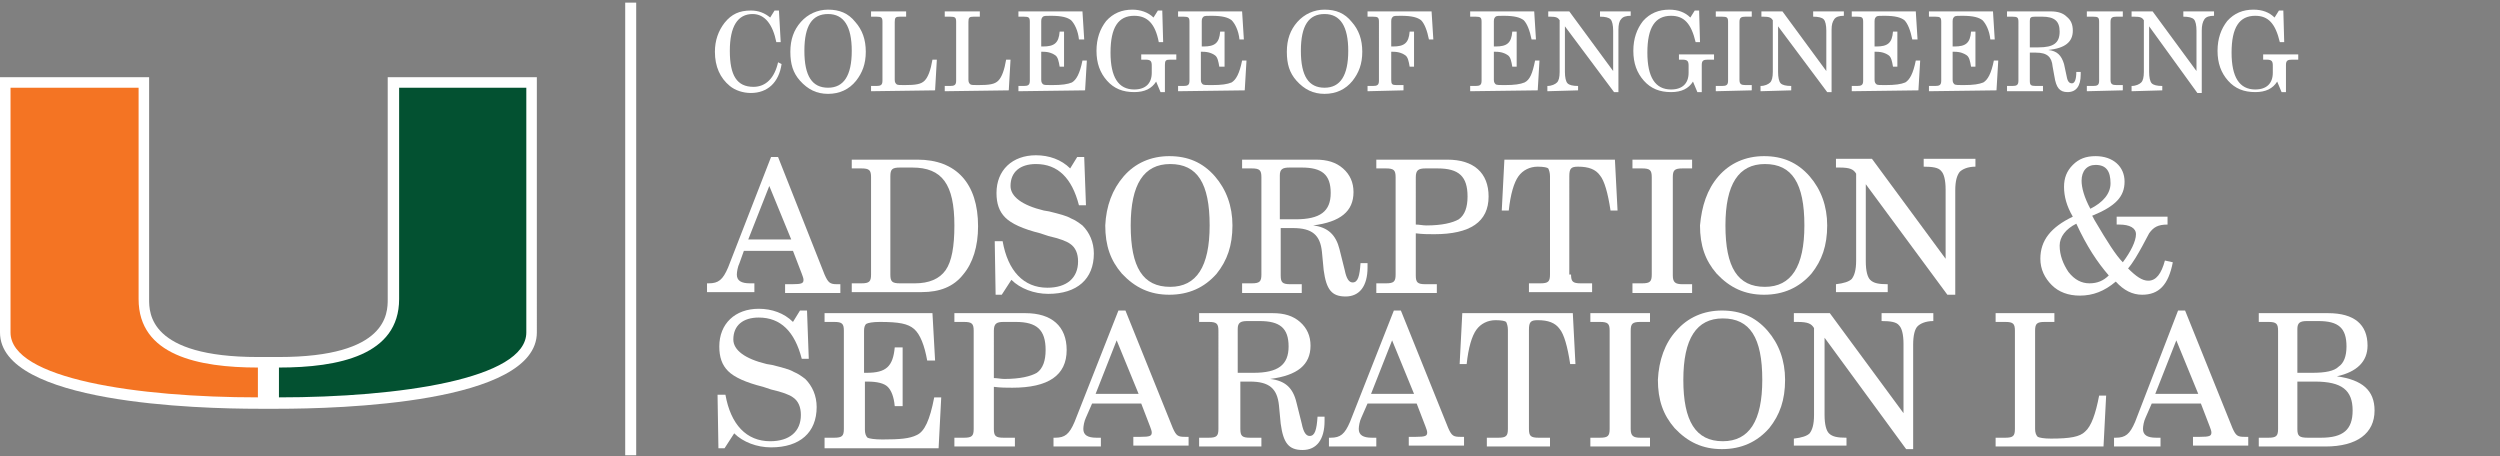
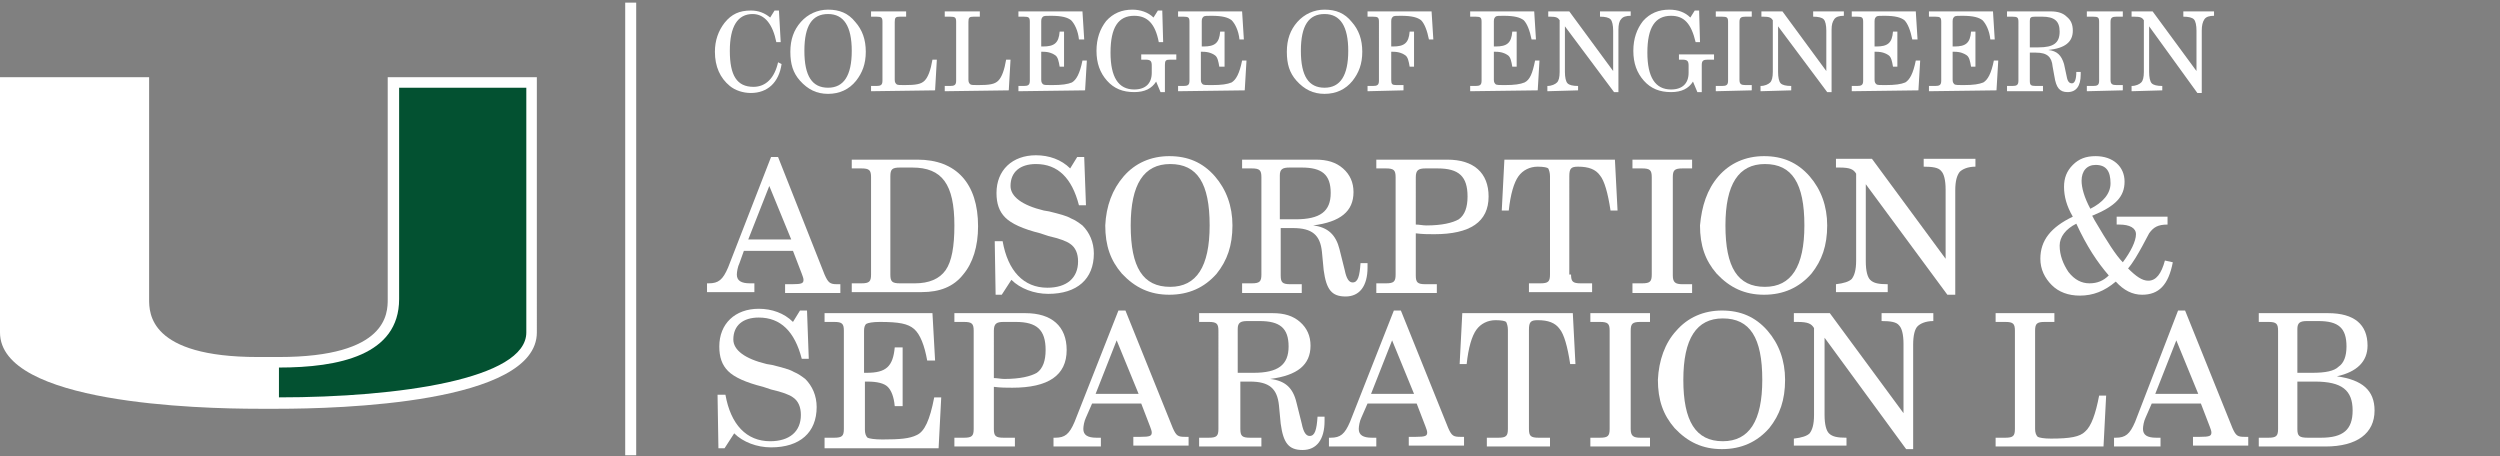
<svg xmlns="http://www.w3.org/2000/svg" version="1.1" id="Layer_1" x="0px" y="0px" viewBox="0 0 285 52" style="enable-background:new 0 0 285 52;" xml:space="preserve">
  <rect x="0" y="0" width="285" height="52" fill="#808080" stroke="none" />
  <style type="text/css">
	.st0{fill:#FFFFFF;}
	.st1{fill:#035131;}
	.st2{fill:#F47423;}
	.st3{fill:none;stroke:#FFFFFF;stroke-width:1.252;}
</style>
  <path class="st0" d="M44.2,8.8v25.3c0,1.6,0,6.6-12.4,6.6h-1.2h-1.2c-12.4,0-12.4-5-12.4-6.6V8.8H0v29.1c0,8.1,22.6,8.7,29.5,8.7h1  h0.2h1c6.9,0,29.5-0.6,29.5-8.7V8.8C61.2,8.8,44.2,8.8,44.2,8.8z" />
  <path class="st1" d="M45.5,34.1V10H60c0,0,0,26.9,0,27.9c0,5.3-14.5,7.4-28.2,7.4c0-0.7,0-2.3,0-3.4C38.6,41.9,45.5,40.5,45.5,34.1" />
-   <path class="st2" d="M15.8,34.1V10H1.2c0,0,0,26.9,0,27.9c0,5.3,14.5,7.4,28.2,7.4c0-0.7,0-2.3,0-3.4C22.6,41.9,15.8,40.5,15.8,34.1  " />
  <line class="st3" x1="71.9" y1="0.3" x2="71.9" y2="51.9" />
  <g>
    <path class="st0" d="M89.1,7.3c-0.3,2.1-1.6,3.3-3.5,3.3c-0.9,0-1.8-0.3-2.4-0.8c-1.1-0.9-1.7-2.2-1.7-3.9c0-1.3,0.4-2.4,1.1-3.3   c0.8-1,1.7-1.4,3-1.4c0.9,0,1.6,0.3,2.2,0.8l0.5-0.8h0.5L89,4.8h-0.5c-0.4-2-1.3-3.2-2.7-3.2c-1.7,0-2.6,1.4-2.6,4.2   s0.8,4.1,2.7,4.1c1.4,0,2.4-1,2.8-2.8L89.1,7.3z" />
    <path class="st0" d="M91.3,2.5c0.8-0.9,1.9-1.4,3.1-1.4c1.3,0,2.3,0.4,3.1,1.4c0.8,0.9,1.2,2,1.2,3.4s-0.4,2.4-1.1,3.3   c-0.8,1-1.9,1.5-3.2,1.5s-2.3-0.5-3.2-1.5c-0.8-0.9-1.1-1.9-1.1-3.3C90.1,4.5,90.5,3.4,91.3,2.5z M94.4,10c1.8,0,2.7-1.4,2.7-4.2   s-0.9-4.2-2.7-4.2c-1.8,0-2.7,1.3-2.7,4.2C91.7,8.7,92.6,10,94.4,10z" />
    <path class="st0" d="M99.3,10.4V9.8h0.6c0.5,0,0.7-0.1,0.7-0.6V2.5c0-0.5-0.1-0.6-0.7-0.6h-0.6V1.3h4v0.6h-0.7   c-0.5,0-0.6,0.1-0.6,0.6v6.6c0,0.3,0.1,0.4,0.2,0.5s0.4,0.1,0.9,0.1c1.3,0,1.9-0.1,2.3-0.5s0.7-1.2,0.9-2.4h0.5l-0.2,3.5L99.3,10.4   L99.3,10.4z" />
    <path class="st0" d="M107.7,10.4V9.8h0.6c0.5,0,0.7-0.1,0.7-0.6V2.5c0-0.5-0.1-0.6-0.7-0.6h-0.6V1.3h4v0.6H111   c-0.5,0-0.6,0.1-0.6,0.6v6.6c0,0.3,0.1,0.4,0.2,0.5s0.4,0.1,0.9,0.1c1.3,0,1.9-0.1,2.3-0.5s0.7-1.2,0.9-2.4h0.5l-0.2,3.5   L107.7,10.4L107.7,10.4z" />
    <path class="st0" d="M116.1,10.4V9.8h0.6c0.5,0,0.7-0.1,0.7-0.6V2.5c0-0.5-0.1-0.6-0.7-0.6h-0.6V1.3h7.3l0.2,3.2H123   c-0.1-1-0.5-1.8-0.9-2.2c-0.4-0.3-1-0.5-2.3-0.5c-0.5,0-0.8,0-0.9,0.1s-0.2,0.2-0.2,0.5v2.9h0.2c1.3,0,1.8-0.4,1.9-1.7h0.5v4h-0.5   c-0.1-0.6-0.2-1.1-0.5-1.3c-0.3-0.2-0.7-0.4-1.4-0.4h-0.2v3.2c0,0.3,0.1,0.4,0.2,0.5s0.4,0.1,1,0.1c1.2,0,1.8-0.1,2.3-0.3   c0.5-0.3,0.9-1,1.2-2.5h0.5l-0.2,3.4L116.1,10.4L116.1,10.4z" />
    <path class="st0" d="M130.1,6.8V6.2h4v0.6h-0.7c-0.5,0-0.6,0.1-0.6,0.6v3.1h-0.5l-0.5-1.2c-0.5,0.8-1.3,1.2-2.5,1.2   c-1.3,0-2.3-0.4-3.1-1.3c-0.8-0.9-1.2-2-1.2-3.4s0.4-2.5,1.1-3.4c0.8-0.9,1.8-1.3,3-1.3c0.9,0,1.8,0.3,2.4,0.9l0.5-0.8h0.5l0.1,3.6   h-0.5c-0.4-2.1-1.3-3-2.8-3c-1.8,0-2.7,1.3-2.7,4.2c0,2.8,0.9,4.2,2.7,4.2c1.3,0,2-0.7,2-1.9V7.5c0-0.5-0.1-0.7-0.7-0.7H130.1z" />
    <path class="st0" d="M134.3,10.4V9.8h0.6c0.5,0,0.7-0.1,0.7-0.6V2.5c0-0.5-0.1-0.6-0.7-0.6h-0.6V1.3h7.3l0.2,3.2h-0.5   c-0.1-1-0.5-1.8-0.9-2.2c-0.4-0.3-1-0.5-2.3-0.5c-0.5,0-0.8,0-0.9,0.1S137,2.1,137,2.4v2.9h0.2c1.3,0,1.8-0.4,1.9-1.7h0.5v4H139   c-0.1-0.6-0.2-1.1-0.5-1.3c-0.3-0.2-0.7-0.4-1.4-0.4h-0.2v3.2c0,0.3,0.1,0.4,0.2,0.5c0.1,0.1,0.4,0.1,1,0.1c1.2,0,1.8-0.1,2.3-0.3   c0.5-0.3,0.9-1,1.2-2.5h0.5l-0.2,3.4L134.3,10.4L134.3,10.4z" />
    <path class="st0" d="M147.9,2.5c0.8-0.9,1.9-1.4,3.1-1.4c1.3,0,2.3,0.4,3.1,1.4c0.8,0.9,1.2,2,1.2,3.4s-0.4,2.4-1.1,3.3   c-0.8,1-1.9,1.5-3.2,1.5s-2.3-0.5-3.2-1.5c-0.8-0.9-1.1-1.9-1.1-3.3S147.1,3.4,147.9,2.5z M151,10c1.8,0,2.7-1.4,2.7-4.2   s-0.9-4.2-2.7-4.2s-2.7,1.3-2.7,4.2S149.2,10,151,10z" />
    <path class="st0" d="M155.9,10.4V9.8h0.6c0.5,0,0.7-0.1,0.7-0.6V2.5c0-0.5-0.1-0.6-0.7-0.6h-0.6V1.3h7.3l0.2,3.2h-0.5   c-0.2-1-0.5-1.8-0.9-2.2c-0.4-0.3-1-0.5-2.3-0.5c-0.5,0-0.8,0-0.9,0.1s-0.2,0.2-0.2,0.5v2.9h0.2c1.3,0,1.8-0.4,1.9-1.7h0.5v4h-0.5   c-0.1-0.6-0.2-1.1-0.5-1.3c-0.3-0.2-0.7-0.4-1.4-0.4h-0.2v3.2c0,0.5,0.1,0.6,0.6,0.6h0.8v0.6L155.9,10.4L155.9,10.4z" />
    <path class="st0" d="M167.6,10.4V9.8h0.6c0.5,0,0.7-0.1,0.7-0.6V2.5c0-0.5-0.1-0.6-0.7-0.6h-0.6V1.3h7.3l0.2,3.2h-0.5   c-0.2-1-0.5-1.8-0.9-2.2c-0.4-0.3-1-0.5-2.3-0.5c-0.5,0-0.8,0-0.9,0.1s-0.2,0.2-0.2,0.5v2.9h0.2c1.3,0,1.8-0.4,1.9-1.7h0.5v4h-0.5   c-0.1-0.6-0.2-1.1-0.5-1.3c-0.3-0.2-0.7-0.4-1.4-0.4h-0.2v3.2c0,0.3,0.1,0.4,0.2,0.5c0.1,0.1,0.5,0.1,1,0.1c1.2,0,1.8-0.1,2.3-0.3   c0.6-0.3,0.9-1,1.2-2.5h0.5l-0.2,3.4L167.6,10.4L167.6,10.4z" />
    <path class="st0" d="M176.4,10.4V9.8c0.5,0,0.9-0.2,1.1-0.4c0.2-0.2,0.3-0.6,0.3-1.2V2.3c-0.2-0.3-0.4-0.4-1.1-0.4h-0.2V1.3h2.4   l5,6.8V3.5c0-0.6-0.1-1.1-0.3-1.3s-0.6-0.3-1.2-0.3V1.3h3.5v0.5c-0.5,0-0.9,0.1-1.1,0.4c-0.2,0.2-0.3,0.6-0.3,1.2v7.1H184L178.4,3   v5.2c0,0.6,0.1,1.1,0.3,1.3s0.6,0.3,1.2,0.3v0.5L176.4,10.4L176.4,10.4z" />
    <path class="st0" d="M191.4,6.8V6.2h4v0.6h-0.7c-0.5,0-0.7,0.1-0.7,0.6v3.1h-0.5L193,9.3c-0.5,0.8-1.3,1.2-2.5,1.2   c-1.3,0-2.3-0.4-3.1-1.3c-0.8-0.9-1.2-2-1.2-3.4s0.4-2.5,1.1-3.4c0.8-0.9,1.8-1.3,3-1.3c1,0,1.8,0.3,2.4,0.9l0.5-0.8h0.5l0.1,3.6   h-0.5c-0.5-2.1-1.3-3-2.8-3c-1.8,0-2.7,1.3-2.7,4.2c0,2.8,0.9,4.2,2.7,4.2c1.3,0,2-0.7,2-1.9V7.5c0-0.5-0.1-0.7-0.7-0.7H191.4z" />
    <path class="st0" d="M195.6,10.4V9.8h0.7c0.5,0,0.7-0.1,0.7-0.6V2.5c0-0.5-0.1-0.6-0.7-0.6h-0.7V1.3h4.1v0.6H199   c-0.5,0-0.7,0.1-0.7,0.6v6.6c0,0.5,0.2,0.6,0.7,0.6h0.7v0.6L195.6,10.4L195.6,10.4z" />
    <path class="st0" d="M200.7,10.4V9.8c0.5,0,0.9-0.2,1.1-0.4c0.2-0.2,0.3-0.6,0.3-1.2V2.3c-0.2-0.3-0.4-0.4-1.1-0.4h-0.2V1.3h2.4   l5,6.8V3.5c0-0.6-0.1-1.1-0.3-1.3s-0.6-0.3-1.2-0.3V1.3h3.5v0.5c-0.5,0-0.9,0.1-1.1,0.4s-0.3,0.6-0.3,1.2v7.1h-0.5L202.7,3v5.2   c0,0.6,0.1,1.1,0.3,1.3s0.6,0.3,1.2,0.3v0.5L200.7,10.4L200.7,10.4z" />
    <path class="st0" d="M211.1,10.4V9.8h0.6c0.5,0,0.7-0.1,0.7-0.6V2.5c0-0.5-0.1-0.6-0.7-0.6h-0.6V1.3h7.3l0.2,3.2H218   c-0.2-1-0.5-1.8-0.9-2.2c-0.4-0.3-1-0.5-2.3-0.5c-0.5,0-0.8,0-0.9,0.1c-0.1,0.1-0.2,0.2-0.2,0.5v2.9h0.2c1.3,0,1.8-0.4,1.9-1.7h0.5   v4h-0.5c-0.1-0.6-0.2-1.1-0.5-1.3c-0.3-0.2-0.7-0.4-1.4-0.4h-0.2v3.2c0,0.3,0.1,0.4,0.2,0.5c0.1,0.1,0.4,0.1,1,0.1   c1.2,0,1.8-0.1,2.3-0.3c0.5-0.3,0.9-1,1.2-2.5h0.5l-0.2,3.4L211.1,10.4L211.1,10.4z" />
    <path class="st0" d="M219.9,10.4V9.8h0.7c0.5,0,0.7-0.1,0.7-0.6V2.5c0-0.5-0.1-0.6-0.7-0.6h-0.7V1.3h7.3l0.2,3.2h-0.5   c-0.1-1-0.5-1.8-0.9-2.2c-0.4-0.3-1-0.5-2.3-0.5c-0.5,0-0.8,0-0.9,0.1c-0.1,0.1-0.2,0.2-0.2,0.5v2.9h0.2c1.3,0,1.8-0.4,1.9-1.7h0.5   v4h-0.5c-0.1-0.6-0.2-1.1-0.5-1.3c-0.3-0.2-0.7-0.4-1.4-0.4h-0.2v3.2c0,0.3,0.1,0.4,0.2,0.5c0.1,0.1,0.5,0.1,1,0.1   c1.2,0,1.8-0.1,2.3-0.3c0.5-0.3,0.9-1,1.2-2.5h0.5l-0.2,3.4L219.9,10.4L219.9,10.4z" />
    <path class="st0" d="M228.8,10.4V9.8h0.6c0.5,0,0.7-0.1,0.7-0.6V2.5c0-0.5-0.1-0.6-0.7-0.6h-0.6V1.3h5c0.8,0,1.4,0.2,1.8,0.6   c0.5,0.4,0.7,0.9,0.7,1.6c0,1.3-0.9,2-2.8,2.2c1,0.1,1.5,0.6,1.8,1.6l0.3,1.4c0.1,0.6,0.3,0.8,0.6,0.8s0.5-0.4,0.5-1.3h0.5   c0,0.1,0,0.2,0,0.3c0,1.3-0.5,2-1.5,2c-0.9,0-1.3-0.5-1.5-1.8L234,7.6c-0.1-1.1-0.6-1.6-1.9-1.6h-0.7v3.2c0,0.5,0.1,0.6,0.7,0.6   h0.8v0.6C232.9,10.4,228.8,10.4,228.8,10.4z M231.4,5.4h0.6c0.1,0,0.2,0,0.4,0c1.7,0,2.4-0.5,2.4-1.8c0-1.2-0.6-1.7-2-1.7H232   c-0.5,0-0.6,0.1-0.6,0.5L231.4,5.4L231.4,5.4z" />
    <path class="st0" d="M237.9,10.4V9.8h0.7c0.5,0,0.7-0.1,0.7-0.6V2.5c0-0.5-0.1-0.6-0.7-0.6h-0.7V1.3h4.1v0.6h-0.7   c-0.5,0-0.7,0.1-0.7,0.6v6.6c0,0.5,0.2,0.6,0.7,0.6h0.7v0.6L237.9,10.4L237.9,10.4z" />
    <path class="st0" d="M243,10.4V9.8c0.5,0,0.9-0.2,1.1-0.4c0.2-0.2,0.3-0.6,0.3-1.2V2.3c-0.2-0.3-0.4-0.4-1.1-0.4H243V1.3h2.4l5,6.8   V3.5c0-0.6-0.1-1.1-0.3-1.3s-0.6-0.3-1.2-0.3V1.3h3.5v0.5c-0.5,0-0.9,0.1-1.1,0.4S251,2.9,251,3.5v7.1h-0.5L245,3v5.2   c0,0.6,0.1,1.1,0.3,1.3s0.6,0.3,1.2,0.3v0.5L243,10.4L243,10.4z" />
-     <path class="st0" d="M258,6.8V6.2h4v0.6h-0.7c-0.5,0-0.7,0.1-0.7,0.6v3.1h-0.5l-0.5-1.2c-0.5,0.8-1.3,1.2-2.5,1.2   c-1.3,0-2.3-0.4-3.1-1.3c-0.8-0.9-1.2-2-1.2-3.4s0.4-2.5,1.1-3.4c0.8-0.9,1.8-1.3,3-1.3c1,0,1.8,0.3,2.4,0.9l0.5-0.8h0.5l0.1,3.6   h-0.5c-0.5-2.1-1.3-3-2.8-3c-1.8,0-2.7,1.3-2.7,4.2c0,2.8,0.9,4.2,2.7,4.2c1.3,0,2-0.7,2-1.9V7.5c0-0.5-0.1-0.7-0.7-0.7H258z" />
  </g>
  <g>
    <path class="st0" d="M82.6,51.1h-0.7L81.8,45h0.9c0.6,3.4,2.4,5.3,5.1,5.3c2.2,0,3.5-1.1,3.5-3c0-0.9-0.3-1.6-0.9-2   c-0.4-0.3-1.2-0.6-2.5-0.9L87,44.1c-2-0.5-3.3-1.1-4-1.8s-1-1.6-1-2.8c0-2.6,1.8-4.3,4.5-4.3c1.5,0,2.9,0.5,3.9,1.5l0.8-1.3H92   l0.2,5.5h-0.8c-0.8-3.1-2.4-4.7-4.9-4.7c-1.8,0-2.9,0.9-2.9,2.5c0,1.2,1.3,2.2,3.8,2.8l0.6,0.1c1.2,0.3,2,0.5,2.5,0.8   c0.5,0.2,0.9,0.5,1.3,0.8c0.8,0.8,1.3,1.9,1.3,3.2c0,2.9-1.9,4.6-5.2,4.6c-1.6,0-3.2-0.6-4.2-1.6L82.6,51.1z" />
    <path class="st0" d="M94,50.9v-1h1.1c0.9,0,1.1-0.2,1.1-1V37.7c0-0.8-0.2-1-1.1-1H94v-1h12.3l0.3,5.4h-0.9c-0.3-1.7-0.8-3-1.5-3.6   s-1.7-0.8-3.9-0.8c-0.8,0-1.3,0.1-1.5,0.2c-0.2,0.1-0.3,0.4-0.3,0.8v4.8h0.3c2.2,0,3-0.7,3.2-2.9h0.9v6.7H102   c-0.1-1.1-0.4-1.8-0.8-2.2s-1.2-0.6-2.3-0.6h-0.3V49c0,0.4,0.1,0.7,0.3,0.9c0.2,0.1,0.8,0.2,1.7,0.2c2,0,3.1-0.1,3.9-0.5   c0.9-0.4,1.5-1.7,2-4.3h0.8l-0.3,5.8H94V50.9z" />
    <path class="st0" d="M108.8,50.9v-1h1.1c0.9,0,1.1-0.2,1.1-1V37.7c0-0.8-0.2-1-1.1-1h-1.1v-1h8.1c3,0,4.7,1.5,4.7,4.2   c0,2.9-2.1,4.3-6.2,4.3c-0.7,0-1.3,0-2.1-0.1v4.8c0,0.8,0.2,1,1.1,1h1.3v1H108.8z M113.3,43.1c0.4,0,0.8,0.1,1.2,0.1   c1.8,0,3-0.3,3.7-0.7c0.7-0.5,1-1.4,1-2.6c0-2.3-1-3.2-3.4-3.2h-1.4c-0.8,0-1.1,0.2-1.1,1C113.3,37.7,113.3,43.1,113.3,43.1z" />
    <path class="st0" d="M127.5,35.4h0.8l5.4,13.4c0.4,0.9,0.6,1,1.4,1c0.1,0,0.3,0,0.4,0v1h-6.3v-1h0.8c1.1,0,1.3-0.1,1.3-0.5   c0-0.2-0.1-0.4-0.2-0.7l-1-2.6h-5.6l-0.7,1.6c-0.2,0.4-0.3,1-0.3,1.3c0,0.7,0.5,1,1.5,1h0.5v1h-5.4v-1h0.2c1.1,0,1.6-0.4,2.2-1.8   L127.5,35.4z M129.8,44.9l-2.5-6.1l-2.4,6.1H129.8z" />
    <path class="st0" d="M136.7,50.9v-1h1.1c0.9,0,1.1-0.2,1.1-1V37.7c0-0.8-0.2-1-1.1-1h-1.1v-1h8.4c1.3,0,2.3,0.3,3.1,1   s1.2,1.6,1.2,2.7c0,2.2-1.5,3.4-4.6,3.8c1.7,0.2,2.6,1,3,2.7l0.6,2.4c0.2,1,0.5,1.4,0.9,1.4c0.6,0,0.8-0.7,0.9-2.2h0.8   c0,0.1,0,0.4,0,0.5c0,2.1-0.9,3.3-2.5,3.3s-2.2-0.8-2.5-3l-0.2-2.1c-0.2-1.9-1.1-2.7-3.3-2.7h-1.1v5.4c0,0.8,0.2,1,1.1,1h1.3v1   C143.8,50.9,136.7,50.9,136.7,50.9z M141.2,42.5h1c0.2,0,0.3,0,0.7,0c2.8,0,4-0.9,4-3s-1-2.9-3.3-2.9h-1.4c-0.8,0-1.1,0.2-1.1,0.9   v5H141.2z" />
    <path class="st0" d="M158.9,35.4h0.8l5.4,13.4c0.4,0.9,0.6,1,1.4,1c0.1,0,0.3,0,0.4,0v1h-6.3v-1h0.8c1.1,0,1.3-0.1,1.3-0.5   c0-0.2-0.1-0.4-0.2-0.7l-1-2.6h-5.6l-0.7,1.6c-0.2,0.4-0.3,1-0.3,1.3c0,0.7,0.5,1,1.5,1h0.5v1h-5.4v-1h0.2c1.1,0,1.6-0.4,2.2-1.8   L158.9,35.4z M161.2,44.9l-2.5-6.1l-2.4,6.1H161.2z" />
    <path class="st0" d="M174.3,48.9c0,0.8,0.2,1,1.1,1h1.3v1h-7.2v-1h1.3c0.9,0,1.1-0.2,1.1-1V37.6c0-0.4-0.1-0.7-0.2-0.9   c-0.1-0.1-0.5-0.2-1.2-0.2c-0.9,0-1.7,0.4-2.2,1.1c-0.5,0.7-0.9,2-1.1,3.9h-0.8l0.3-5.8h12.6l0.3,5.8H179c-0.3-2-0.7-3.4-1.2-4   c-0.5-0.7-1.3-1-2.5-1c-0.8,0-1,0.2-1,1.1V48.9z" />
    <path class="st0" d="M181.3,50.9v-1h1.1c0.9,0,1.1-0.2,1.1-1V37.7c0-0.8-0.2-1-1.1-1h-1.1v-1h6.8v1H187c-0.9,0-1.1,0.2-1.1,1v11.2   c0,0.8,0.3,1,1.1,1h1.1v1H181.3z" />
    <path class="st0" d="M191.1,37.7c1.3-1.5,3.1-2.3,5.2-2.3c2.1,0,3.8,0.7,5.2,2.3c1.3,1.5,2,3.4,2,5.6c0,2.3-0.6,4-1.8,5.5   c-1.4,1.6-3.2,2.4-5.4,2.4s-3.9-0.8-5.4-2.4c-1.3-1.5-1.9-3.2-1.9-5.5C189.1,41.1,189.8,39.1,191.1,37.7z M196.4,50.3   c3,0,4.5-2.3,4.5-7c0-4.8-1.4-7-4.5-7c-3,0-4.5,2.3-4.5,7S193.3,50.3,196.4,50.3z" />
    <path class="st0" d="M204.5,50.9V50c0.9-0.1,1.5-0.3,1.8-0.6c0.3-0.4,0.5-1,0.5-2.1v-9.9c-0.3-0.5-0.7-0.7-1.9-0.7h-0.4v-1h4.1   l8.4,11.4v-7.9c0-1.1-0.2-1.8-0.5-2.1c-0.3-0.4-1-0.5-2-0.5v-0.9h5.9v0.9c-0.9,0-1.5,0.3-1.8,0.6s-0.5,1-0.5,2.1v11.9h-0.8   L208,38.5v8.8c0,1.1,0.2,1.8,0.5,2.1c0.4,0.4,1,0.5,2,0.5v0.9h-6V50.9z" />
    <path class="st0" d="M227.5,50.9v-1h1.1c0.9,0,1.1-0.2,1.1-1V37.7c0-0.8-0.2-1-1.1-1h-1.1v-1h6.7v1h-1.1c-0.9,0-1.1,0.2-1.1,1v11.2   c0,0.4,0.1,0.7,0.3,0.9c0.2,0.1,0.7,0.2,1.5,0.2c2.2,0,3.3-0.2,3.9-0.8c0.7-0.6,1.2-2,1.6-4.1h0.8l-0.3,5.8   C239.8,50.9,227.5,50.9,227.5,50.9z" />
    <path class="st0" d="M248.3,35.4h0.8l5.4,13.4c0.4,0.9,0.6,1,1.4,1c0.1,0,0.3,0,0.4,0v1H250v-1h0.8c1.1,0,1.3-0.1,1.3-0.5   c0-0.2-0.1-0.4-0.2-0.7l-1-2.6h-5.6l-0.7,1.6c-0.2,0.4-0.3,1-0.3,1.3c0,0.7,0.5,1,1.5,1h0.5v1H241v-1h0.2c1.1,0,1.6-0.4,2.2-1.8   L248.3,35.4z M250.6,44.9l-2.5-6.1l-2.4,6.1H250.6z" />
    <path class="st0" d="M257.5,50.9v-1h1.1c0.9,0,1.1-0.2,1.1-1V37.7c0-0.8-0.2-1-1.1-1h-1.1v-1h7.9c3,0,4.5,1.3,4.5,3.7   c0,1.8-1.2,3-3.5,3.5c2.9,0.4,4.3,1.6,4.3,3.9c0,2.6-2,4.1-5.6,4.1H257.5z M261.9,42.5h1.7c1.5,0,2.5-0.2,3-0.7   c0.6-0.4,0.9-1.2,0.9-2.3c0-2.1-0.9-2.9-3.2-2.9H263c-0.8,0-1.1,0.2-1.1,0.9V42.5z M261.9,43.5v5.4c0,0.8,0.2,1,1.2,1h1.5   c2.5,0,3.6-0.9,3.6-3.1c0-2.3-1.2-3.3-4.3-3.3C263.9,43.5,261.9,43.5,261.9,43.5z" />
  </g>
  <g>
    <g>
      <path class="st0" d="M87.9,17.9h0.8L94,31.3c0.4,0.9,0.6,1.1,1.4,1.1c0.1,0,0.3,0,0.4,0v1h-6.3v-1h0.8c1.1,0,1.3-0.1,1.3-0.5    c0-0.2-0.1-0.4-0.2-0.7l-1-2.6h-5.6L84.3,30c-0.2,0.4-0.3,1-0.3,1.3c0,0.7,0.5,1,1.5,1H86v1h-5.4v-1h0.2c1.1,0,1.6-0.4,2.2-1.8    L87.9,17.9z M90.2,27.3l-2.5-6.1l-2.4,6.1H90.2z" />
      <path class="st0" d="M97.1,33.3v-1h1.1c0.9,0,1.1-0.2,1.1-1V20.2c0-0.8-0.2-1-1.1-1h-1.1v-1h7.5c4.4,0,6.9,2.7,6.9,7.6    c0,2.3-0.6,4.2-1.7,5.5c-1.1,1.4-2.7,2-4.7,2H97.1z M101.5,31.3c0,0.8,0.2,1,1.1,1h1.7c1.6,0,2.8-0.5,3.5-1.5s1-2.7,1-5.1    c0-4.7-1.4-6.6-4.8-6.6h-1.4c-0.9,0-1.1,0.2-1.1,1V31.3z" />
      <path class="st0" d="M114.2,33.6h-0.7l-0.1-6.1h0.9c0.6,3.4,2.4,5.3,5.1,5.3c2.2,0,3.5-1.1,3.5-3c0-0.9-0.3-1.6-0.9-2    c-0.4-0.3-1.2-0.6-2.5-0.9l-0.9-0.3c-2-0.5-3.3-1.1-4-1.8s-1-1.6-1-2.8c0-2.6,1.8-4.3,4.5-4.3c1.5,0,2.9,0.5,3.9,1.5l0.8-1.3h0.8    l0.2,5.5h-0.8c-0.8-3.1-2.4-4.7-4.9-4.7c-1.8,0-2.9,0.9-2.9,2.5c0,1.2,1.3,2.2,3.8,2.8l0.6,0.1c1.2,0.3,2,0.5,2.5,0.8    c0.5,0.2,0.9,0.5,1.3,0.8c0.8,0.8,1.3,1.9,1.3,3.2c0,2.9-1.9,4.6-5.2,4.6c-1.6,0-3.2-0.6-4.2-1.6L114.2,33.6z" />
      <path class="st0" d="M128.1,20.1c1.3-1.5,3.1-2.3,5.2-2.3c2.1,0,3.8,0.7,5.2,2.3c1.3,1.5,2,3.4,2,5.6c0,2.3-0.6,4-1.8,5.5    c-1.4,1.6-3.2,2.4-5.4,2.4s-3.9-0.8-5.4-2.4c-1.3-1.5-1.9-3.2-1.9-5.5C126.1,23.5,126.8,21.6,128.1,20.1z M133.4,32.7    c3,0,4.5-2.3,4.5-7c0-4.8-1.4-7-4.5-7c-3,0-4.5,2.3-4.5,7C128.9,30.5,130.3,32.7,133.4,32.7z" />
      <path class="st0" d="M141.6,33.3v-1h1.1c0.9,0,1.1-0.2,1.1-1V20.2c0-0.8-0.2-1-1.1-1h-1.1v-1h8.4c1.3,0,2.3,0.3,3.1,1    c0.8,0.7,1.2,1.6,1.2,2.7c0,2.2-1.5,3.4-4.6,3.8c1.7,0.2,2.6,1.1,3,2.7l0.6,2.4c0.2,1,0.5,1.4,0.9,1.4c0.6,0,0.8-0.7,0.9-2.2h0.8    c0,0.1,0,0.4,0,0.5c0,2.1-0.9,3.3-2.5,3.3c-1.6,0-2.2-0.8-2.5-3l-0.2-2.1c-0.2-1.9-1.1-2.7-3.3-2.7H146v5.4c0,0.8,0.2,1,1.1,1h1.3    v1H141.6z M146,25l1,0c0.2,0,0.3,0,0.7,0c2.8,0,4-0.9,4-3c0-2.1-1-2.9-3.3-2.9h-1.4c-0.8,0-1.1,0.2-1.1,0.9V25z" />
      <path class="st0" d="M156.9,33.3v-1h1.1c0.9,0,1.1-0.2,1.1-1V20.2c0-0.8-0.2-1-1.1-1h-1.1v-1h8.1c3,0,4.7,1.5,4.7,4.2    c0,2.9-2.1,4.3-6.2,4.3c-0.7,0-1.3,0-2.1-0.1v4.8c0,0.8,0.2,1,1.1,1h1.3v1H156.9z M161.4,25.6c0.4,0,0.8,0.1,1.2,0.1    c1.8,0,3-0.3,3.7-0.7c0.7-0.5,1-1.4,1-2.6c0-2.3-1-3.2-3.4-3.2h-1.4c-0.8,0-1.1,0.2-1.1,1V25.6z" />
      <path class="st0" d="M179.1,31.3c0,0.8,0.2,1,1.1,1h1.3v1h-7.2v-1h1.3c0.9,0,1.1-0.2,1.1-1V20.1c0-0.4-0.1-0.7-0.2-0.9    c-0.1-0.1-0.5-0.2-1.2-0.2c-0.9,0-1.7,0.4-2.2,1.1c-0.5,0.7-0.9,2-1.1,3.9h-0.8l0.3-5.8h12.6l0.3,5.8h-0.8c-0.3-2-0.7-3.4-1.2-4    c-0.5-0.7-1.3-1-2.5-1c-0.8,0-1,0.2-1,1.1V31.3z" />
      <path class="st0" d="M186.1,33.3v-1h1.1c0.9,0,1.1-0.2,1.1-1V20.2c0-0.8-0.2-1-1.1-1h-1.1v-1h6.8v1h-1.1c-0.9,0-1.1,0.2-1.1,1    v11.2c0,0.8,0.3,1,1.1,1h1.1v1H186.1z" />
      <path class="st0" d="M195.9,20.1c1.3-1.5,3.1-2.3,5.2-2.3c2.1,0,3.8,0.7,5.2,2.3c1.3,1.5,2,3.4,2,5.6c0,2.3-0.6,4-1.8,5.5    c-1.4,1.6-3.2,2.4-5.4,2.4s-3.9-0.8-5.4-2.4c-1.3-1.5-1.9-3.2-1.9-5.5C194,23.5,194.6,21.6,195.9,20.1z M201.2,32.7    c3,0,4.5-2.3,4.5-7c0-4.8-1.4-7-4.5-7c-3,0-4.5,2.3-4.5,7C196.7,30.5,198.1,32.7,201.2,32.7z" />
      <path class="st0" d="M209.3,33.3v-0.9c0.9-0.1,1.5-0.3,1.8-0.6c0.3-0.4,0.5-1,0.5-2.1v-9.9c-0.3-0.5-0.7-0.7-1.9-0.7h-0.4v-1h4.1    l8.4,11.4v-7.9c0-1.1-0.2-1.8-0.5-2.1c-0.3-0.4-1-0.5-2-0.5v-0.9h5.9v0.9c-0.9,0-1.5,0.3-1.8,0.6c-0.3,0.4-0.5,1-0.5,2.1v11.9H222    L212.7,21v8.8c0,1.1,0.2,1.8,0.5,2.1c0.4,0.4,1,0.5,2,0.5v0.9H209.3z" />
      <path class="st0" d="M247.7,29.9c-0.5,2.6-1.6,3.7-3.5,3.7c-1.1,0-2.1-0.5-3-1.5c-1.3,1.1-2.6,1.6-4.1,1.6c-1.3,0-2.4-0.4-3.2-1.2    c-0.8-0.8-1.3-1.8-1.3-3c0-2.1,1.2-3.6,3.7-4.8c-0.7-1.2-1-2.3-1-3.4c0-1,0.3-1.8,1-2.5c0.7-0.7,1.5-1,2.6-1c2,0,3.3,1.2,3.3,2.9    c0,1.7-1,2.8-3.7,3.9c0.1,0.1,0.2,0.4,0.4,0.7c1.3,2.2,2.3,3.8,3.1,4.6c0.9-1.2,1.5-2.4,1.5-3.2c0-0.7-0.7-1.1-1.9-1.1h-0.3v-0.9    h5.8v0.9c-1.1,0-1.6,0.3-2.1,1l-0.8,1.5c-0.5,0.9-1,1.8-1.6,2.5c0.9,0.9,1.6,1.4,2.3,1.4c0.9,0,1.5-0.8,1.9-2.3L247.7,29.9z     M236.7,25.5c-1.2,0.6-1.9,1.5-1.9,2.5c0,1.1,0.4,2.1,1,3c0.7,0.9,1.5,1.3,2.4,1.3c0.9,0,1.6-0.3,2.2-0.9    C239.1,29.9,237.9,28.1,236.7,25.5z M240.6,20.9c0-1.4-0.5-2.1-1.7-2.1c-1,0-1.6,0.7-1.6,1.8c0,0.8,0.3,1.9,1,3.2    C239.7,23.1,240.6,22.1,240.6,20.9z" />
    </g>
  </g>
</svg>